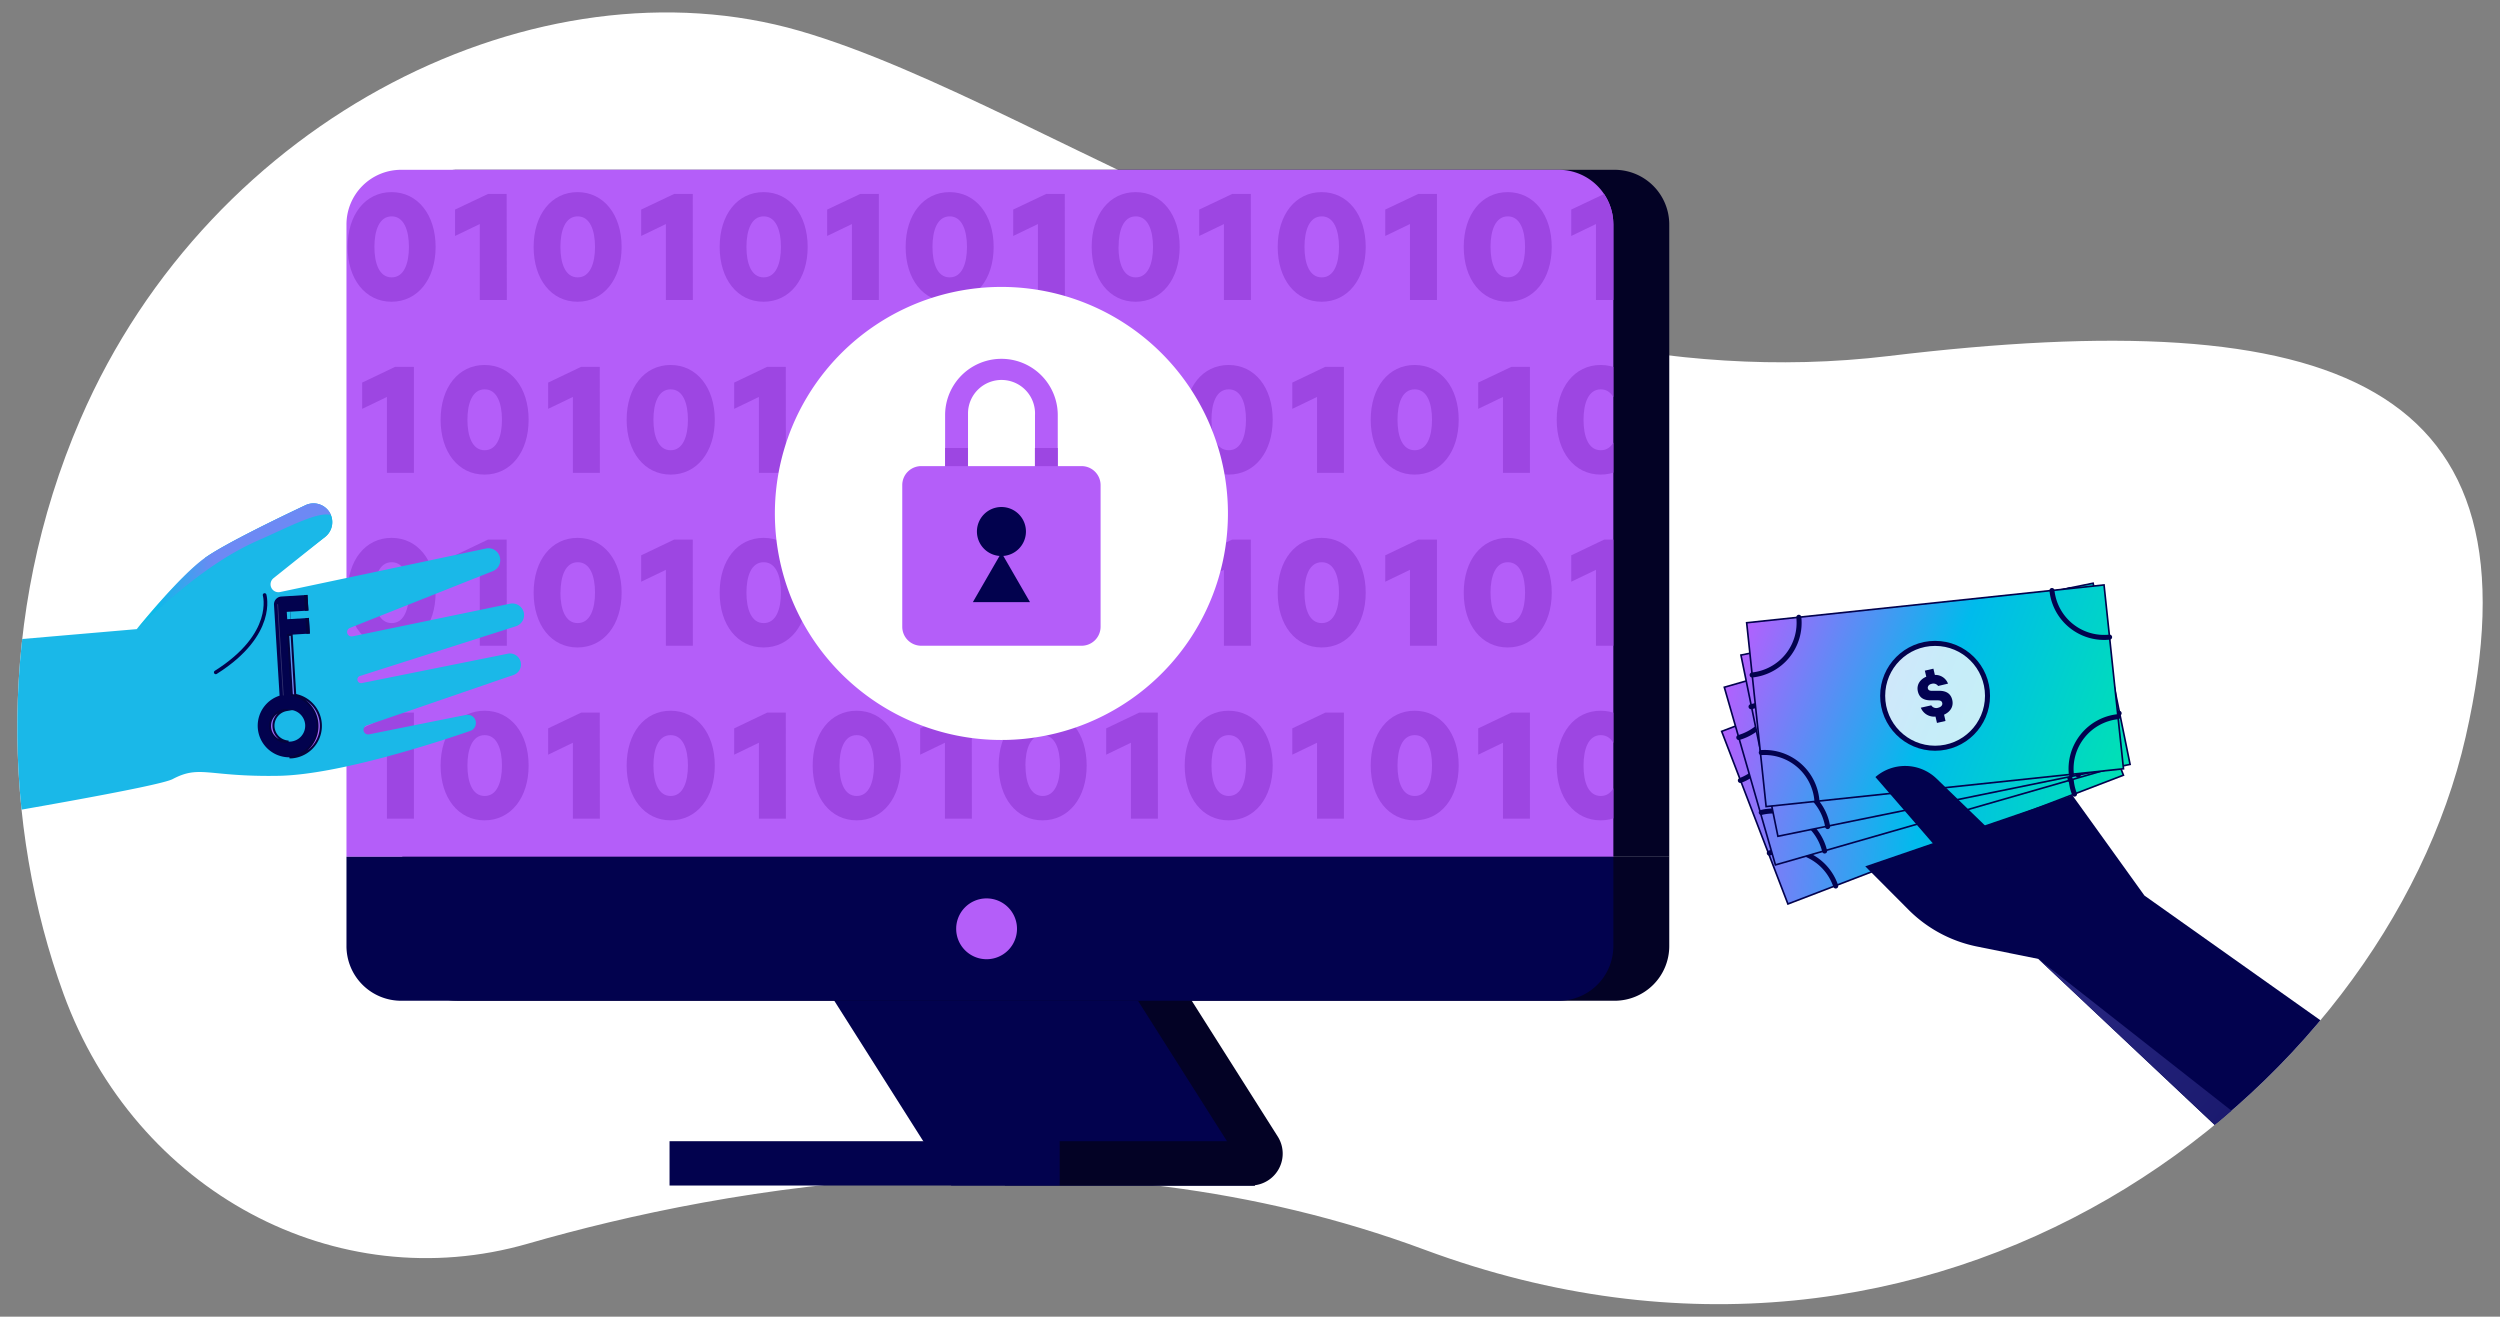
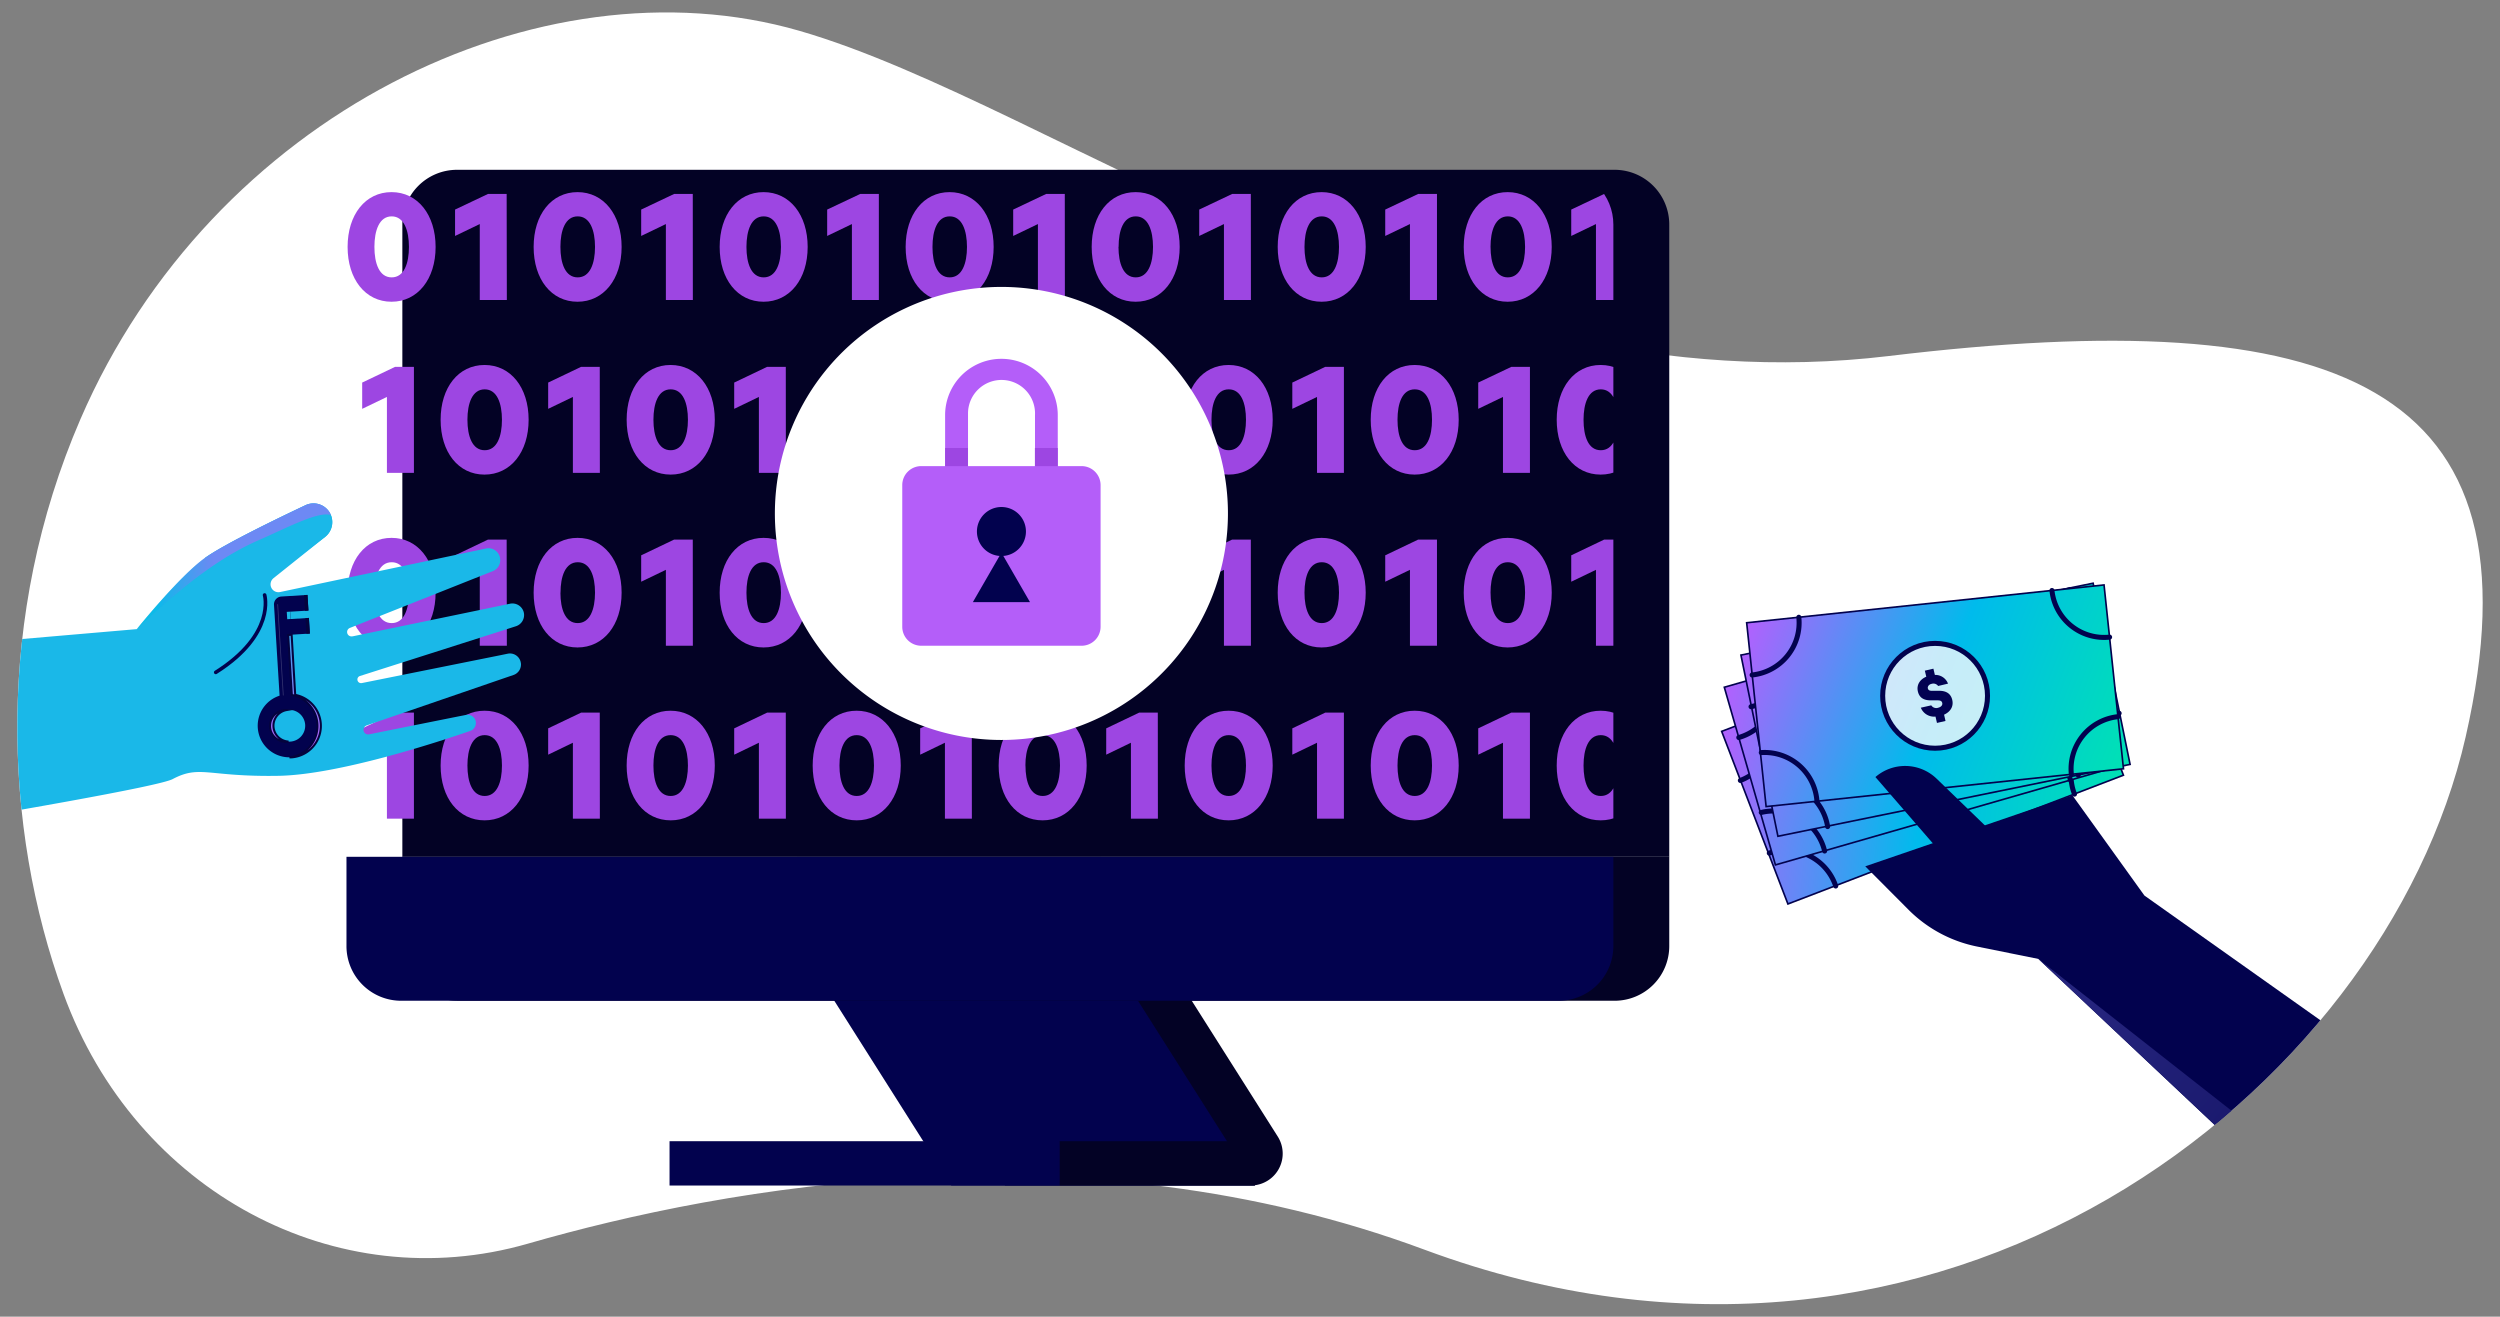
<svg xmlns="http://www.w3.org/2000/svg" xmlns:xlink="http://www.w3.org/1999/xlink" viewBox="0 0 1063 559.84">
  <rect x="0" y="0" width="1063" height="559.84" fill="#808080" stroke="none" />
  <defs>
    <style>.cls-1,.cls-12,.cls-20,.cls-27{fill:none;}.cls-2{isolation:isolate;}.cls-3{fill:#fff;}.cls-4{clip-path:url(#clip-path);}.cls-5{fill:#030225;}.cls-6{fill:#02024e;}.cls-7{fill:#b45ef9;}.cls-8{clip-path:url(#clip-path-3);}.cls-9{fill:#9d46e2;}.cls-10{clip-path:url(#clip-path-5);}.cls-11,.cls-12,.cls-13,.cls-14,.cls-15,.cls-16,.cls-20{stroke:#02024e;}.cls-11,.cls-13,.cls-14,.cls-15,.cls-23,.cls-25,.cls-27{stroke-miterlimit:10;}.cls-11,.cls-13,.cls-14,.cls-15{stroke-width:0.71px;}.cls-11{fill:url(#linear-gradient);}.cls-12,.cls-16,.cls-20,.cls-27{stroke-linecap:round;}.cls-12,.cls-16,.cls-20{stroke-linejoin:round;}.cls-12,.cls-16{stroke-width:2.14px;}.cls-13{fill:url(#linear-gradient-2);}.cls-14{fill:url(#linear-gradient-3);}.cls-15{fill:url(#linear-gradient-4);}.cls-16{fill:#f7f9fc;fill-opacity:0.8;}.cls-17{fill:#020252;}.cls-18{fill:url(#linear-gradient-5);}.cls-19{fill:#1ab8e8;}.cls-20{stroke-width:1.56px;}.cls-21{opacity:0.5;fill:url(#linear-gradient-6);}.cls-22{mix-blend-mode:multiply;}.cls-23,.cls-25{stroke:#04033d;stroke-width:0.87px;}.cls-23{fill:url(#linear-gradient-7);}.cls-24{fill:#04033d;}.cls-25{fill:url(#linear-gradient-8);}.cls-26{fill:url(#linear-gradient-9);}.cls-27{stroke:#343370;stroke-width:0.33px;}</style>
    <clipPath id="clip-path">
      <rect class="cls-1" x="147.32" y="72.25" width="562.45" height="431.83" />
    </clipPath>
    <clipPath id="clip-path-3">
      <path class="cls-1" d="M170.39,72.2a23.25,23.25,0,0,0-23.06,23.25V364.32H686V95.49A23.25,23.25,0,0,0,663,72.2Z" />
    </clipPath>
    <clipPath id="clip-path-5">
      <path class="cls-1" d="M224.44,528.81c-81.35,23.45-166.8-22-197.46-106.29C1.23,351.76-1.93,261.79,34.19,178.25,90,49.09,229.55-18.82,339.93,13.11s273.6,161.06,463.19,138.27,279.86,10.52,245.26,162-223.16,299.46-442.64,218C459.67,477.1,308.86,504.48,224.44,528.81Z" />
    </clipPath>
    <linearGradient id="linear-gradient" x1="1088.74" y1="-381.28" x2="1263.92" y2="-291.76" gradientTransform="translate(-353.87 659.42)" gradientUnits="userSpaceOnUse">
      <stop offset="0" stop-color="#c059ff" />
      <stop offset="0.48" stop-color="#00bbec" />
      <stop offset="1" stop-color="#00e9a9" />
    </linearGradient>
    <linearGradient id="linear-gradient-2" x1="1165.21" y1="-673.22" x2="1340.4" y2="-583.7" gradientTransform="translate(-430.34 939.87)" xlink:href="#linear-gradient" />
    <linearGradient id="linear-gradient-3" x1="1217.14" y1="-941.14" x2="1392.33" y2="-851.61" gradientTransform="translate(-476.94 1200.81)" xlink:href="#linear-gradient" />
    <linearGradient id="linear-gradient-4" x1="1244.92" y1="-1268.61" x2="1420.1" y2="-1179.09" gradientTransform="translate(-504.72 1522.26)" xlink:href="#linear-gradient" />
    <linearGradient id="linear-gradient-5" x1="-139.7" y1="2991.65" x2="-139.7" y2="3239.58" gradientTransform="translate(-1238.11 -1685.99) rotate(-47.97)" gradientUnits="userSpaceOnUse">
      <stop offset="0" stop-color="#26257e" />
      <stop offset="1" stop-color="#02024e" />
    </linearGradient>
    <linearGradient id="linear-gradient-6" x1="-6352.17" y1="1169.05" x2="-6237.75" y2="1169.05" gradientTransform="translate(-6010.28 2272.9) rotate(172.06)" gradientUnits="userSpaceOnUse">
      <stop offset="0.25" stop-color="#c059ff" />
      <stop offset="0.48" stop-color="#00bbec" />
      <stop offset="1" stop-color="#00e9a9" />
    </linearGradient>
    <linearGradient id="linear-gradient-7" x1="-1600.3" y1="4324.34" x2="-1541.49" y2="4296.07" gradientTransform="translate(-3158.01 -2926.08) rotate(-65.6)" gradientUnits="userSpaceOnUse">
      <stop offset="0" stop-color="#b45ff9" />
      <stop offset="0.97" stop-color="#1bb9e8" />
      <stop offset="1" stop-color="#21e6ae" />
    </linearGradient>
    <linearGradient id="linear-gradient-8" x1="-1595.56" y1="4334.2" x2="-1532.9" y2="4304.09" gradientTransform="translate(-3158.01 -2926.08) rotate(-65.6)" gradientUnits="userSpaceOnUse">
      <stop offset="0" stop-color="#b45ff9" />
      <stop offset="0.88" stop-color="#1bb9e8" />
      <stop offset="1" stop-color="#21e6ae" />
    </linearGradient>
    <linearGradient id="linear-gradient-9" x1="-1598.1" y1="4328.93" x2="-1539.28" y2="4300.66" gradientTransform="translate(-2955.73 -3121.84) rotate(-62.07)" gradientUnits="userSpaceOnUse">
      <stop offset="0" stop-color="#b45ff9" />
      <stop offset="0.87" stop-color="#1bb9e8" />
      <stop offset="1" stop-color="#21e6ae" />
    </linearGradient>
  </defs>
  <g class="cls-2">
    <g id="Layer_9" data-name="Layer 9">
      <g id="Artwork_140" data-name="Artwork 140">
        <path class="cls-3" d="M224.44,528.81c-81.35,23.45-166.8-22-197.46-106.29C1.23,351.76-1.93,261.79,34.19,178.25,90,49.09,229.55-18.82,339.93,13.11s273.6,161.06,463.19,138.27,279.86,10.52,245.26,162-223.16,299.46-442.64,218C459.67,477.1,308.86,504.48,224.44,528.81Z" />
      </g>
      <g id="Artwork_597" data-name="Artwork 597">
        <g class="cls-4">
          <g class="cls-4">
            <path class="cls-5" d="M427.36,504.07H531.83a13.56,13.56,0,0,0,11.46-20.83L468,364.37H338.86Z" />
            <polygon class="cls-6" points="404.5 504.07 533.64 504.07 445.15 364.4 316.02 364.4 404.5 504.07" />
            <path class="cls-5" d="M171.08,364.32H709.77V95.49a23.25,23.25,0,0,0-23.2-23.29H194.32a23.24,23.24,0,0,0-23.24,23.25Z" />
            <path class="cls-5" d="M194.32,425.52H686.51a23.24,23.24,0,0,0,23.26-23.23v-38H171.08v37.95a23.24,23.24,0,0,0,23.24,23.25" />
-             <path class="cls-7" d="M147.32,364.32H686V95.49a23.25,23.25,0,0,0-23.2-23.29H170.56a23.24,23.24,0,0,0-23.24,23.25Z" />
            <path class="cls-6" d="M170.56,425.52h492.2A23.25,23.25,0,0,0,686,402.27h0V364.32H147.32v37.95a23.24,23.24,0,0,0,23.24,23.25" />
-             <path class="cls-7" d="M406.57,394.92A12.93,12.93,0,1,0,419.5,382h0a12.91,12.91,0,0,0-12.93,12.9v0" />
            <rect class="cls-5" x="450.47" y="485.25" width="83.15" height="18.83" />
            <rect class="cls-6" x="284.69" y="485.25" width="165.78" height="18.83" />
          </g>
          <g class="cls-8">
            <path class="cls-9" d="M108.27,31.48c0-13.75,7.57-23.31,18.66-23.31s18.74,9.56,18.74,23.31-7.57,23.3-18.74,23.3S108.27,45.23,108.27,31.48Zm11.38,0c0,7,2.06,12.94,7.34,12.94s7.34-6,7.34-12.94S132.28,18.53,127,18.53s-7.34,6-7.34,13Z" />
            <path class="cls-9" d="M176,54.05H164.52V21.76L154,26.71V15.6l14-6.69H176Z" />
            <path class="cls-9" d="M187.35,31.48c0-13.75,7.57-23.31,18.68-23.31s18.74,9.56,18.74,23.31-7.64,23.3-18.74,23.3S187.35,45.23,187.35,31.48Zm11.4,0c0,7,2.06,12.94,7.34,12.94s7.34-6,7.34-12.94-2.07-12.95-7.34-12.95S198.75,24.49,198.75,31.48Z" />
            <path class="cls-9" d="M255.06,54.05H243.59V21.76l-10.51,4.95V15.6l14-6.69h7.94Z" />
            <path class="cls-9" d="M266.45,31.48c0-13.75,7.57-23.31,18.67-23.31s18.81,9.56,18.81,23.31-7.65,23.3-18.76,23.3S266.45,45.23,266.45,31.48Zm11.39,0c0,7,2.07,12.94,7.33,12.94s7.34-6,7.34-12.94-2.05-12.95-7.34-12.95S277.84,24.49,277.84,31.48Z" />
            <path class="cls-9" d="M334.15,54.05H322.68V21.76l-10.5,4.95V15.6l14-6.69h7.94Z" />
            <path class="cls-9" d="M345.55,31.48c0-13.75,7.57-23.31,18.66-23.31S383,17.73,383,31.48s-7.64,23.3-18.74,23.3S345.55,45.23,345.55,31.48Zm11.39,0c0,7,2.05,12.94,7.33,12.94s7.34-6,7.34-12.94-2.05-12.95-7.34-12.95S356.94,24.49,356.94,31.48Z" />
            <path class="cls-9" d="M413.24,54.05H401.78V21.76l-10.52,4.95V15.6l14-6.69h7.94Z" />
            <path class="cls-9" d="M424.63,31.48c0-13.75,7.57-23.31,18.68-23.31s18.74,9.56,18.74,23.31-7.64,23.3-18.71,23.3S424.63,45.23,424.63,31.48Zm11.4,0c0,7,2.06,12.94,7.34,12.94s7.34-6,7.34-12.94-2.07-12.95-7.34-12.95-7.36,6-7.36,13Z" />
            <path class="cls-9" d="M492.34,54.05H480.87V21.76l-10.51,4.95V15.6l14.07-6.69h7.94Z" />
            <path class="cls-9" d="M503.73,31.48c0-13.75,7.57-23.31,18.67-23.31s18.75,9.56,18.75,23.31-7.64,23.3-18.75,23.3S503.73,45.23,503.73,31.48Zm11.39,0c0,7,2.07,12.94,7.34,12.94s7.33-6,7.33-12.94-2-12.95-7.33-12.95-7.34,6-7.34,13Z" />
            <path class="cls-9" d="M571.43,54.05H560V21.76l-10.51,4.95V15.6l14-6.69h7.94Z" />
            <path class="cls-9" d="M582.83,31.48c0-13.75,7.57-23.31,18.67-23.31s18.74,9.56,18.74,23.31-7.65,23.3-18.74,23.3S582.83,45.23,582.83,31.48Zm11.39,0c0,7,2,12.94,7.33,12.94s7.34-6,7.34-12.94-2-12.95-7.34-12.95S594.22,24.49,594.22,31.48Z" />
            <path class="cls-9" d="M650.53,54.05H639.06V21.76l-10.52,4.95V15.6l14.05-6.69h7.94Z" />
            <path class="cls-9" d="M661.91,31.48c0-13.75,7.58-23.31,18.68-23.31s18.74,9.56,18.74,23.31-7.64,23.3-18.74,23.3S661.91,45.23,661.91,31.48Zm11.41,0c0,7,2,12.94,7.33,12.94s7.34-6,7.34-12.94-2.07-12.95-7.34-12.95S673.32,24.49,673.32,31.48Z" />
            <path class="cls-9" d="M729.62,54.05H718.15V21.76l-10.51,4.95V15.6l14-6.69h7.94Z" />
            <path class="cls-9" d="M741,31.48c0-13.75,7.57-23.31,18.67-23.31s18.75,9.56,18.75,23.31-7.64,23.3-18.75,23.3S741,45.23,741,31.48Zm11.39,0c0,7,2.07,12.94,7.34,12.94s7.33-6,7.33-12.94S765,18.53,759.74,18.53s-7.34,6-7.34,13Z" />
            <path class="cls-9" d="M136.41,127.56H124.89V95.27l-10.52,5.06V89.11l14.1-6.64h7.94Z" />
            <path class="cls-9" d="M147.8,105c0-13.75,7.57-23.31,18.68-23.31s18.74,9.6,18.74,23.31-7.64,23.3-18.74,23.3S147.8,118.74,147.8,105Zm11.4,0c0,7,2.06,12.94,7.34,12.94s7.34-6,7.34-12.94S171.81,92,166.54,92,159.2,98,159.2,105Z" />
            <path class="cls-9" d="M215.51,127.56H204V95.27l-10.51,5.06V89.11l14-6.64h7.94Z" />
            <path class="cls-9" d="M226.9,105c0-13.75,7.57-23.31,18.67-23.31s18.74,9.6,18.74,23.31-7.65,23.3-18.76,23.3S226.9,118.74,226.9,105Zm11.39,0c0,7,2.07,12.94,7.34,12.94S253,112,253,105,250.91,92,245.63,92s-7.34,6-7.34,12.95Z" />
            <path class="cls-9" d="M294.6,127.56H283.13V95.27l-10.5,5.06V89.11l14-6.64h7.94Z" />
            <path class="cls-9" d="M306,105c0-13.75,7.57-23.31,18.67-23.31s18.75,9.6,18.75,23.31-7.65,23.3-18.75,23.3S306,118.74,306,105Zm11.39,0c0,7,2.05,12.94,7.33,12.94s7.34-6,7.34-12.94S330,92,324.72,92,317.39,98,317.39,105Z" />
            <path class="cls-9" d="M373.69,127.56H362.23V95.27l-10.52,5.06V89.11l14.05-6.64h7.93Z" />
            <path class="cls-9" d="M385.08,105c0-13.75,7.58-23.31,18.68-23.31S422.5,91.28,422.5,105s-7.64,23.3-18.78,23.3S385.08,118.74,385.08,105Zm11.41,0c0,7,2.05,12.94,7.33,12.94s7.34-6,7.34-12.94S409.11,92,403.82,92,396.49,98,396.49,105Z" />
            <path class="cls-9" d="M452.79,127.56H441.32V95.27l-10.51,5.06V89.11l14-6.64h7.94Z" />
            <path class="cls-9" d="M464.18,105c0-13.75,7.57-23.31,18.68-23.31S501.6,91.28,501.6,105s-7.64,23.3-18.74,23.3S464.18,118.74,464.18,105Zm11.4,0c0,7,2.06,12.94,7.34,12.94s7.34-6,7.34-12.94S488.2,92,482.92,92s-7.29,6-7.29,12.95Z" />
            <path class="cls-9" d="M531.89,127.56H520.42V95.27l-10.51,5.06V89.11l14-6.64h7.94Z" />
            <path class="cls-9" d="M543.28,105c0-13.75,7.57-23.31,18.67-23.31S580.7,91.28,580.7,105s-7.64,23.3-18.75,23.3S543.28,118.74,543.28,105Zm11.39,0c0,7,2.07,12.94,7.34,12.94s7.33-6,7.33-12.94S567.29,92,562,92,554.67,98,554.67,105Z" />
            <path class="cls-9" d="M611,127.56H599.51V95.27L589,100.33V89.11l14-6.64H611Z" />
            <path class="cls-9" d="M622.38,105c0-13.75,7.57-23.31,18.68-23.31s18.73,9.6,18.73,23.31-7.65,23.3-18.74,23.3S622.38,118.74,622.38,105Zm11.4,0c0,7,2.06,12.94,7.34,12.94s7.34-6,7.34-12.94S646.39,92,641.12,92s-7.35,6-7.35,12.95Z" />
            <path class="cls-9" d="M690.07,127.56H678.6V95.27l-10.51,5.06V89.11l14-6.64h7.93Z" />
            <path class="cls-9" d="M701.46,105c0-13.75,7.57-23.31,18.67-23.31s18.75,9.6,18.75,23.31-7.64,23.3-18.75,23.3S701.46,118.74,701.46,105Zm11.39,0c0,7,2.07,12.94,7.34,12.94s7.34-6,7.34-12.94S725.47,92,720.19,92,712.85,98,712.85,105Z" />
            <path class="cls-9" d="M769.13,127.56H757.65V95.27l-10.5,5.06V89.11l14.08-6.64h7.9Z" />
            <path class="cls-9" d="M108.27,178.49c0-13.75,7.57-23.3,18.66-23.3s18.74,9.55,18.74,23.3S138,201.8,126.93,201.8,108.27,192.24,108.27,178.49Zm11.38,0c0,7,2.06,12.95,7.34,12.95s7.34-6,7.34-12.95-2.05-12.94-7.34-12.94-7.34,6-7.34,12.94Z" />
            <path class="cls-9" d="M176,201.06H164.52V168.78L154,173.84V162.67l14-6.69H176Z" />
            <path class="cls-9" d="M187.35,178.49c0-13.75,7.57-23.3,18.68-23.3s18.74,9.55,18.74,23.3S217.13,201.8,206,201.8,187.35,192.24,187.35,178.49Zm11.4,0c0,7,2.06,12.95,7.34,12.95s7.34-6,7.34-12.95-2.07-12.94-7.34-12.94S198.75,171.51,198.75,178.49Z" />
            <path class="cls-9" d="M255.06,201.06H243.59V168.78l-10.51,5.06V162.67l14-6.69h7.94Z" />
            <path class="cls-9" d="M266.45,178.49c0-13.75,7.57-23.3,18.67-23.3s18.81,9.55,18.81,23.3-7.65,23.31-18.76,23.31S266.45,192.24,266.45,178.49Zm11.39,0c0,7,2.07,12.95,7.33,12.95s7.34-6,7.34-12.95-2.05-12.94-7.34-12.94S277.84,171.51,277.84,178.49Z" />
            <path class="cls-9" d="M334.15,201.06H322.68V168.78l-10.5,5.06V162.67l14-6.69h7.94Z" />
            <path class="cls-9" d="M345.55,178.49c0-13.75,7.57-23.3,18.66-23.3S383,164.74,383,178.49s-7.64,23.31-18.74,23.31S345.55,192.24,345.55,178.49Zm11.39,0c0,7,2.05,12.95,7.33,12.95s7.34-6,7.34-12.95-2.05-12.94-7.34-12.94S356.94,171.51,356.94,178.49Z" />
            <path class="cls-9" d="M413.24,201.06H401.78V168.78l-10.52,5.06V162.67l14-6.69h7.94Z" />
            <path class="cls-9" d="M424.63,178.49c0-13.75,7.57-23.3,18.68-23.3s18.74,9.55,18.74,23.3-7.64,23.31-18.74,23.31S424.63,192.24,424.63,178.49Zm11.4,0c0,7,2.06,12.95,7.34,12.95s7.34-6,7.34-12.95-2.07-12.94-7.34-12.94-7.36,6-7.36,12.94Z" />
            <path class="cls-9" d="M492.34,201.06H480.87V168.78l-10.51,5.06V162.67l14-6.69h7.94Z" />
            <path class="cls-9" d="M503.73,178.49c0-13.75,7.57-23.3,18.67-23.3s18.75,9.55,18.75,23.3-7.64,23.31-18.75,23.31S503.73,192.24,503.73,178.49Zm11.39,0c0,7,2.07,12.95,7.34,12.95s7.33-6,7.33-12.95-2-12.94-7.33-12.94-7.34,6-7.34,12.94Z" />
            <path class="cls-9" d="M571.43,201.06H560V168.78l-10.51,5.06V162.67l14-6.69h7.94Z" />
            <path class="cls-9" d="M582.83,178.49c0-13.75,7.57-23.3,18.67-23.3s18.74,9.55,18.74,23.3-7.65,23.31-18.74,23.31S582.83,192.24,582.83,178.49Zm11.39,0c0,7,2,12.95,7.33,12.95s7.34-6,7.34-12.95-2-12.94-7.34-12.94S594.22,171.51,594.22,178.49Z" />
            <path class="cls-9" d="M650.53,201.06H639.06V168.78l-10.52,5.06V162.67L642.59,156h7.94Z" />
            <path class="cls-9" d="M661.91,178.49c0-13.75,7.58-23.3,18.68-23.3s18.74,9.55,18.74,23.3-7.64,23.31-18.74,23.31S661.91,192.24,661.91,178.49Zm11.41,0c0,7,2,12.95,7.33,12.95s7.34-6,7.34-12.95-2.07-12.94-7.34-12.94S673.32,171.51,673.32,178.49Z" />
            <path class="cls-9" d="M729.62,201.06H718.15V168.78l-10.51,5.06V162.67l14-6.69h7.94Z" />
            <path class="cls-9" d="M741,178.49c0-13.75,7.57-23.3,18.67-23.3s18.75,9.55,18.75,23.3-7.64,23.31-18.75,23.31S741,192.24,741,178.49Zm11.39,0c0,7,2.07,12.95,7.34,12.95s7.33-6,7.33-12.95-2.05-12.94-7.33-12.94-7.34,6-7.34,12.94Z" />
            <path class="cls-9" d="M136.41,274.57H124.89V242.29l-10.52,5.06V236.12l14-6.69h7.93Z" />
            <path class="cls-9" d="M147.8,252c0-13.75,7.57-23.3,18.68-23.3s18.74,9.55,18.74,23.3-7.64,23.3-18.74,23.3S147.8,265.75,147.8,252Zm11.4,0c0,7,2.06,12.94,7.34,12.94s7.34-5.95,7.34-12.94-2.07-12.94-7.34-12.94-7.34,6-7.34,12.94Z" />
            <path class="cls-9" d="M215.51,274.57H204V242.29l-10.51,5.06V236.12l14-6.69h7.94Z" />
            <path class="cls-9" d="M226.9,252c0-13.75,7.57-23.3,18.67-23.3s18.74,9.55,18.74,23.3-7.65,23.3-18.76,23.3S226.9,265.75,226.9,252Zm11.39,0c0,7,2.07,12.94,7.34,12.94S253,259,253,252s-2.05-12.94-7.33-12.94-7.34,6-7.34,12.94Z" />
            <path class="cls-9" d="M294.6,274.57H283.13V242.29l-10.5,5.06V236.12l14-6.69h7.94Z" />
            <path class="cls-9" d="M306,252c0-13.75,7.57-23.3,18.67-23.3s18.75,9.55,18.75,23.3-7.65,23.3-18.75,23.3S306,265.75,306,252Zm11.39,0c0,7,2.05,12.94,7.33,12.94s7.34-5.95,7.34-12.94-2.05-12.94-7.34-12.94S317.39,245,317.39,252Z" />
            <path class="cls-9" d="M373.69,274.57H362.23V242.29l-10.52,5.06V236.12l14.05-6.69h7.93Z" />
            <path class="cls-9" d="M385.08,252c0-13.75,7.58-23.3,18.68-23.3s18.74,9.55,18.74,23.3-7.64,23.3-18.78,23.3S385.08,265.75,385.08,252Zm11.41,0c0,7,2.05,12.94,7.33,12.94s7.34-5.95,7.34-12.94-2.05-12.94-7.34-12.94S396.49,245,396.49,252Z" />
            <path class="cls-9" d="M452.79,274.57H441.32V242.29l-10.51,5.06V236.12l14-6.69h7.94Z" />
            <path class="cls-9" d="M464.18,252c0-13.75,7.57-23.3,18.68-23.3s18.74,9.55,18.74,23.3-7.64,23.3-18.74,23.3S464.18,265.75,464.18,252Zm11.4,0c0,7,2.06,12.94,7.34,12.94s7.34-5.95,7.34-12.94-2.06-12.94-7.34-12.94-7.29,6-7.29,12.94Z" />
            <path class="cls-9" d="M531.89,274.57H520.42V242.29l-10.51,5.06V236.12l14-6.69h7.94Z" />
            <path class="cls-9" d="M543.28,252c0-13.75,7.57-23.3,18.67-23.3s18.75,9.55,18.75,23.3-7.64,23.3-18.75,23.3S543.28,265.75,543.28,252Zm11.39,0c0,7,2.07,12.94,7.34,12.94s7.33-5.95,7.33-12.94-2.05-12.94-7.33-12.94S554.67,245,554.67,252Z" />
            <path class="cls-9" d="M611,274.57H599.51V242.29L589,247.35V236.12l14-6.69H611Z" />
            <path class="cls-9" d="M622.38,252c0-13.75,7.57-23.3,18.68-23.3s18.74,9.55,18.74,23.3-7.65,23.3-18.74,23.3S622.38,265.75,622.38,252Zm11.4,0c0,7,2.06,12.94,7.34,12.94s7.34-5.95,7.34-12.94-2.07-12.94-7.34-12.94-7.35,6-7.35,12.94Z" />
            <path class="cls-9" d="M690.07,274.57H678.6V242.29l-10.51,5.06V236.12l14-6.69h7.93Z" />
            <path class="cls-9" d="M701.46,252c0-13.75,7.57-23.3,18.67-23.3s18.75,9.55,18.75,23.3-7.64,23.3-18.75,23.3S701.46,265.75,701.46,252Zm11.39,0c0,7,2.07,12.94,7.34,12.94s7.34-5.95,7.34-12.94-2.06-12.94-7.34-12.94S712.85,245,712.85,252Z" />
            <path class="cls-9" d="M769.13,274.57H757.65V242.29l-10.5,5.06V236.12l14-6.69h7.94Z" />
            <path class="cls-9" d="M108.27,325.51c0-13.75,7.57-23.31,18.66-23.31s18.74,9.56,18.74,23.31-7.64,23.3-18.74,23.3S108.27,339.29,108.27,325.51Zm11.38,0c0,7,2.06,12.94,7.34,12.94s7.34-6,7.34-12.94-2.05-12.93-7.34-12.93-7.34,5.94-7.34,12.93Z" />
            <path class="cls-9" d="M176,348.09H164.52V315.81L154,320.89V309.7l14-6.69H176Z" />
            <path class="cls-9" d="M187.35,325.51c0-13.75,7.57-23.31,18.68-23.31s18.74,9.56,18.74,23.31-7.64,23.3-18.74,23.3S187.35,339.29,187.35,325.51Zm11.4,0c0,7,2.06,12.94,7.34,12.94s7.34-6,7.34-12.94-2.07-12.93-7.34-12.93S198.75,318.52,198.75,325.51Z" />
            <path class="cls-9" d="M255.06,348.09H243.59V315.81l-10.51,5.08V309.7l14-6.69h7.94Z" />
            <path class="cls-9" d="M266.45,325.51c0-13.75,7.57-23.31,18.67-23.31s18.81,9.56,18.81,23.31-7.65,23.3-18.76,23.3S266.45,339.29,266.45,325.51Zm11.39,0c0,7,2.07,12.94,7.33,12.94s7.34-6,7.34-12.94-2.05-12.93-7.34-12.93S277.84,318.52,277.84,325.51Z" />
            <path class="cls-9" d="M334.15,348.09H322.68V315.81l-10.5,5.08V309.7l14-6.69h7.94Z" />
            <path class="cls-9" d="M345.55,325.51c0-13.75,7.57-23.31,18.66-23.31S383,311.76,383,325.51s-7.64,23.3-18.74,23.3S345.55,339.29,345.55,325.51Zm11.39,0c0,7,2.05,12.94,7.33,12.94s7.34-6,7.34-12.94-2.05-12.93-7.34-12.93S356.94,318.52,356.94,325.51Z" />
            <path class="cls-9" d="M413.24,348.09H401.78V315.81l-10.52,5.08V309.7l14-6.69h7.94Z" />
            <path class="cls-9" d="M424.63,325.51c0-13.75,7.57-23.31,18.68-23.31s18.74,9.56,18.74,23.31-7.64,23.3-18.74,23.3S424.63,339.29,424.63,325.51Zm11.4,0c0,7,2.06,12.94,7.34,12.94s7.34-6,7.34-12.94-2.07-12.93-7.34-12.93S436,318.52,436,325.51Z" />
            <path class="cls-9" d="M492.34,348.09H480.87V315.81l-10.51,5.08V309.7l14-6.69h7.94Z" />
            <path class="cls-9" d="M503.73,325.51c0-13.75,7.57-23.31,18.67-23.31s18.75,9.56,18.75,23.31-7.64,23.3-18.75,23.3S503.73,339.29,503.73,325.51Zm11.39,0c0,7,2.07,12.94,7.34,12.94s7.33-6,7.33-12.94-2-12.93-7.33-12.93-7.34,5.94-7.34,12.93Z" />
            <path class="cls-9" d="M571.43,348.09H560V315.81l-10.51,5.08V309.7l14-6.69h7.94Z" />
            <path class="cls-9" d="M582.83,325.51c0-13.75,7.57-23.31,18.67-23.31s18.74,9.56,18.74,23.31-7.65,23.3-18.74,23.3S582.83,339.29,582.83,325.51Zm11.39,0c0,7,2,12.94,7.33,12.94s7.34-6,7.34-12.94-2-12.93-7.34-12.93S594.22,318.52,594.22,325.51Z" />
            <path class="cls-9" d="M650.53,348.09H639.06V315.81l-10.52,5.08V309.7L642.59,303h7.94Z" />
            <path class="cls-9" d="M661.91,325.51c0-13.75,7.58-23.31,18.68-23.31s18.74,9.56,18.74,23.31-7.64,23.3-18.74,23.3S661.91,339.29,661.91,325.51Zm11.41,0c0,7,2,12.94,7.33,12.94s7.34-6,7.34-12.94-2.07-12.93-7.34-12.93S673.32,318.52,673.32,325.51Z" />
            <path class="cls-9" d="M729.62,348.09H718.15V315.81l-10.51,5.08V309.7l14-6.69h7.94Z" />
            <path class="cls-9" d="M741,325.51c0-13.75,7.57-23.31,18.67-23.31s18.75,9.56,18.75,23.31-7.64,23.3-18.75,23.3S741,339.29,741,325.51Zm11.39,0c0,7,2.07,12.94,7.34,12.94s7.33-6,7.33-12.94-2.05-12.93-7.33-12.93-7.34,5.94-7.34,12.93Z" />
            <path class="cls-9" d="M136.41,421.59H124.89V389.18l-10.52,5.08V383.08l14-6.69h7.93Z" />
            <path class="cls-9" d="M147.8,399c0-13.75,7.57-23.31,18.68-23.31s18.74,9.56,18.74,23.31-7.64,23.3-18.74,23.3S147.8,412.77,147.8,399Zm11.4,0c0,7,2.06,12.94,7.34,12.94s7.34-6,7.34-12.94-2.07-12.93-7.34-12.93S159.2,392,159.2,399Z" />
            <path class="cls-9" d="M215.51,421.59H204V389.18l-10.51,5.08V383.08l14-6.69h7.94Z" />
            <path class="cls-9" d="M226.9,399c0-13.75,7.57-23.31,18.67-23.31s18.74,9.56,18.74,23.31-7.65,23.3-18.76,23.3S226.9,412.77,226.9,399Zm11.39,0c0,7,2.07,12.94,7.34,12.94S253,406,253,399s-2.05-12.93-7.33-12.93S238.29,392,238.29,399Z" />
            <path class="cls-9" d="M294.6,421.59H283.13V389.18l-10.5,5.08V383.08l14-6.69h7.94Z" />
            <path class="cls-9" d="M306,399c0-13.75,7.57-23.31,18.67-23.31s18.75,9.56,18.75,23.31-7.65,23.3-18.75,23.3S306,412.77,306,399Zm11.39,0c0,7,2.05,12.94,7.33,12.94s7.34-6,7.34-12.94-2.05-12.93-7.34-12.93S317.39,392,317.39,399Z" />
            <path class="cls-9" d="M373.69,421.59H362.23V389.18l-10.52,5.08V383.08l14.05-6.69h7.93Z" />
            <path class="cls-9" d="M385.08,399c0-13.75,7.58-23.31,18.68-23.31S422.5,385.27,422.5,399s-7.64,23.3-18.74,23.3S385.08,412.77,385.08,399Zm11.41,0c0,7,2.05,12.94,7.33,12.94s7.34-6,7.34-12.94-2.05-12.93-7.34-12.93S396.49,392,396.49,399Z" />
            <path class="cls-9" d="M452.79,421.59H441.32V389.18l-10.51,5.08V383.08l14-6.69h7.94Z" />
            <path class="cls-9" d="M464.18,399c0-13.75,7.57-23.31,18.68-23.31S501.6,385.27,501.6,399s-7.64,23.3-18.74,23.3S464.18,412.77,464.18,399Zm11.4,0c0,7,2.06,12.94,7.34,12.94s7.34-6,7.34-12.94-2.06-12.93-7.34-12.93S475.63,392,475.63,399Z" />
            <path class="cls-9" d="M531.89,421.59H520.42V389.18l-10.51,5.08V383.08l14-6.69h7.94Z" />
            <path class="cls-9" d="M543.28,399c0-13.75,7.57-23.31,18.67-23.31S580.7,385.27,580.7,399s-7.64,23.3-18.75,23.3S543.28,412.77,543.28,399Zm11.39,0c0,7,2.07,12.94,7.34,12.94s7.33-6,7.33-12.94-2.05-12.93-7.33-12.93S554.67,392,554.67,399Z" />
            <path class="cls-9" d="M611,421.59H599.51V389.18L589,394.26V383.08l14-6.69H611Z" />
            <path class="cls-9" d="M622.38,399c0-13.75,7.57-23.31,18.68-23.31S659.8,385.27,659.8,399s-7.65,23.3-18.74,23.3S622.38,412.77,622.38,399Zm11.4,0c0,7,2.06,12.94,7.34,12.94s7.34-6,7.34-12.94-2.07-12.93-7.34-12.93S633.77,392,633.77,399Z" />
            <path class="cls-9" d="M690.07,421.59H678.6V389.18l-10.51,5.08V383.08l14-6.69h7.93Z" />
            <path class="cls-9" d="M701.46,399c0-13.75,7.57-23.31,18.67-23.31s18.75,9.56,18.75,23.31-7.64,23.3-18.75,23.3S701.46,412.77,701.46,399Zm11.39,0c0,7,2.07,12.94,7.34,12.94s7.34-6,7.34-12.94-2.06-12.93-7.34-12.93S712.85,392,712.85,399Z" />
            <path class="cls-9" d="M769.13,421.59H757.65V389.18l-10.5,5.08V383.08l14-6.69h7.94Z" />
          </g>
          <g class="cls-4">
            <path class="cls-3" d="M522.12,218.28A96.32,96.32,0,1,1,425.81,122a96.31,96.31,0,0,1,96.31,96.32h0" />
            <path class="cls-7" d="M449.76,212.52h-47.9v-36a23.95,23.95,0,1,1,47.9,0Zm-38.16-9.7h28.48V176.54a14.25,14.25,0,1,0-28.48-.91c0,.3,0,.61,0,.91Z" />
            <polygon class="cls-9" points="440.04 190.48 440.04 202.82 411.56 202.82 411.56 190.48 401.86 190.48 401.86 212.53 449.76 212.53 449.76 190.48 440.04 190.48" />
            <path class="cls-7" d="M459.88,274.57H391.72a8.07,8.07,0,0,1-8.08-8.07h0V206.26a8.07,8.07,0,0,1,8.08-8.07h68.16a8.09,8.09,0,0,1,8.09,8.07V266.5a8.09,8.09,0,0,1-8.09,8.07" />
            <path class="cls-6" d="M436.23,226a10.42,10.42,0,1,1-10.42-10.42h0a10.41,10.41,0,0,1,10.42,10.39v0" />
            <polygon class="cls-6" points="425.81 234.99 413.65 256.04 437.96 256.04 425.81 234.99" />
          </g>
        </g>
      </g>
      <g class="cls-10">
        <rect class="cls-11" x="741.07" y="281.04" width="152.8" height="78.61" transform="translate(-60.51 314.18) rotate(-21)" />
        <circle class="cls-12" cx="817.47" cy="320.35" r="22.29" />
        <path class="cls-12" d="M752.87,303A22.3,22.3,0,0,1,740,331.85" />
        <path class="cls-12" d="M752.3,362.73a22.29,22.29,0,0,1,28.25,14" />
        <path class="cls-12" d="M882.7,277.09a22.29,22.29,0,0,1-28.8-12.83" />
        <path class="cls-12" d="M882.07,337.66a22.3,22.3,0,0,1,12.82-28.81" />
        <rect class="cls-13" x="741.07" y="269.54" width="152.8" height="78.61" transform="translate(-53.53 238.07) rotate(-16.05)" />
        <circle class="cls-12" cx="817.47" cy="308.85" r="22.29" />
        <path class="cls-12" d="M754.61,286a22.31,22.31,0,0,1-15.27,27.59" />
        <path class="cls-12" d="M748.89,345.46a22.29,22.29,0,0,1,26.94,16.39" />
        <path class="cls-12" d="M886.19,271.38a22.3,22.3,0,0,1-27.59-15.26" />
        <path class="cls-12" d="M880.34,331.66a22.29,22.29,0,0,1,15.25-27.59" />
        <rect class="cls-14" x="746.39" y="262.57" width="152.8" height="78.61" transform="matrix(0.98, -0.2, 0.2, 0.98, -43.73, 170.5)" />
        <circle class="cls-12" cx="822.8" cy="301.88" r="22.29" />
        <path class="cls-12" d="M761.93,274.18a22.3,22.3,0,0,1-17.39,26.3" />
        <path class="cls-12" d="M751.54,333a22.31,22.31,0,0,1,25.57,18.46" />
        <path class="cls-12" d="M894.26,270a22.3,22.3,0,0,1-26.3-17.4" />
        <path class="cls-12" d="M883.67,329.58a22.29,22.29,0,0,1,17.38-26.3" />
        <rect class="cls-15" x="746.39" y="256.55" width="152.8" height="78.61" transform="translate(-26.56 88.2) rotate(-6.04)" />
        <circle class="cls-16" cx="822.8" cy="295.86" r="22.29" />
        <path class="cls-12" d="M764.86,262.46A22.3,22.3,0,0,1,745,287" />
        <path class="cls-12" d="M748.9,320a22.3,22.3,0,0,1,23.68,20.83" />
        <path class="cls-12" d="M897,270.91a22.3,22.3,0,0,1-24.51-19.83" />
        <path class="cls-12" d="M880.74,329.25a22.3,22.3,0,0,1,19.82-24.52" />
        <path class="cls-17" d="M821.33,290.77a2.48,2.48,0,0,1,2.76.91l4.2-1a5.73,5.73,0,0,0-5.58-3.7l-.63-2.66-3.64.84.61,2.58c-2.76,1.16-4.21,3.56-3.57,6.27.68,2.93,2.84,3.74,5.3,3.78l3,0c1.23,0,1.85.24,2.06,1.12s-.47,1.7-1.67,2a2.53,2.53,0,0,1-3-1l-4.44,1a6.07,6.07,0,0,0,6.24,3.78l.63,2.7,3.63-.84-.61-2.67c2.63-1.18,4.14-3.45,3.48-6.27-.61-2.63-2.49-3.85-5.42-3.88l-3.28,0c-.93,0-1.51-.28-1.68-1.05S820.17,291,821.33,290.77Z" />
        <path class="cls-6" d="M793.11,368.36l18.39,18.46a57,57,0,0,0,29.06,15.63l47.89,9.69,23.36-31.35-30.63-42.62Z" />
        <path class="cls-6" d="M797.43,330.4h0l58.85,67.94L867.79,374l-44.34-42.9A19.27,19.27,0,0,0,797.43,330.4Z" />
        <path class="cls-6" d="M845.24,359.83a57.91,57.91,0,0,1,38.64,4.33,57.21,57.21,0,0,1,23.7,22.3l-19.13,25.68Z" />
        <polygon class="cls-6" points="866.71 407.74 1057.39 587.26 1114.21 524.23 911.81 380.79 866.71 407.74" />
        <polygon class="cls-18" points="866.71 407.74 1057.39 587.26 1073.05 569.89 866.71 407.74" />
        <path class="cls-19" d="M-182.48,375.73l30.24-90.09h0L58.08,267.51h.08c.56-.69,18.12-22.44,28.89-30.2,8.16-5.87,31.49-17.13,42.88-22.51a8,8,0,0,1,10.16,3,7.93,7.93,0,0,1,1.12,3.12,8,8,0,0,1-2.9,7.33l-22,17.58a3.35,3.35,0,0,0,2.79,5.9l80.43-17,7.06-1.49a5,5,0,0,1,5.77,3.09,4.85,4.85,0,0,1,.29,1.15,5,5,0,0,1-3.13,5.38l-8.35,3.31L148.76,267a1.87,1.87,0,0,0,1,3.58l.12,0,52.07-10.79,14.93-3.1a5,5,0,0,1,5.7,3.25,4.34,4.34,0,0,1,.22.93,5,5,0,0,1-3.4,5.4l-9.6,3.07L153,287.45a1.56,1.56,0,0,0-1,1.8,1.54,1.54,0,0,0,1.72,1.2h.09l59.08-11.88,3-.62a4.7,4.7,0,0,1,5.5,3.52c0,.14.07.3.09.44a4.71,4.71,0,0,1-3.13,5.09l-3.45,1.18-59,20.27a2,2,0,0,0-1.33,1.88c0,.09,0,.18,0,.27a2,2,0,0,0,2.34,1.65c7-1.41,28.18-5.67,38.65-7.76l2.59-.5a3.53,3.53,0,0,1,4.15,2.79l0,.16a3.51,3.51,0,0,1-2.33,3.83l-.83.29c-12.74,4.39-55.29,18.39-80.73,18.82-30.16.52-33.32-4.77-45,1.39S-182.48,375.73-182.48,375.73Z" />
        <path class="cls-20" d="M112.51,253s4.91,16.69-20.77,32.89" />
        <path class="cls-19" d="M87.05,237.3c8.16-5.87,31.49-17.13,42.88-22.51a8,8,0,0,1,10.15,3h0a8,8,0,0,1-1.77,10.45L113,247.65Z" />
        <path class="cls-21" d="M58.16,267.5c.56-.69,18.12-22.44,28.89-30.2,8.16-5.87,31.49-17.13,42.88-22.51a8,8,0,0,1,10.16,3,8.13,8.13,0,0,1,.63,1.25c-5.13-1.9-19.17,5.61-30.2,10.41C94.87,236.23,79.64,247.27,58.16,267.5Z" />
        <path class="cls-6" d="M116.5,257.17l2.38,38.63a13.43,13.43,0,1,0,6.66-.41L124,269.87l7.76-.48-.41-6.65-7.76.48-.19-3.13,7.76-.48-.41-6.65-11.09.68A3.35,3.35,0,0,0,116.5,257.17Zm13.26,51a6.76,6.76,0,1,1-7.17-6.33A6.76,6.76,0,0,1,129.76,308.16Z" />
        <g class="cls-22">
          <path class="cls-23" d="M114.82,309.08a6.76,6.76,0,0,0,7.16,6.33l.72-.09a6.76,6.76,0,0,1-.83-13.41,5.77,5.77,0,0,0-.72,0A6.76,6.76,0,0,0,114.82,309.08Z" />
          <rect class="cls-24" x="130.07" y="262.78" width="1.45" height="6.67" transform="translate(-16.12 8.55) rotate(-3.53)" />
          <path class="cls-25" d="M122.52,270l1.57,25.51a13.43,13.43,0,0,1-1,26.53l.73,0a13.42,13.42,0,0,0,1.7-26.58L124,269.87Z" />
          <rect class="cls-24" x="129.47" y="253" width="1.45" height="6.67" transform="translate(-15.52 8.49) rotate(-3.53)" />
          <rect class="cls-26" x="122.01" y="260.13" width="1.45" height="3.13" transform="translate(-15.86 8.04) rotate(-3.53)" />
        </g>
        <line class="cls-27" x1="120.45" y1="295.58" x2="118.07" y2="257.03" />
      </g>
    </g>
  </g>
</svg>